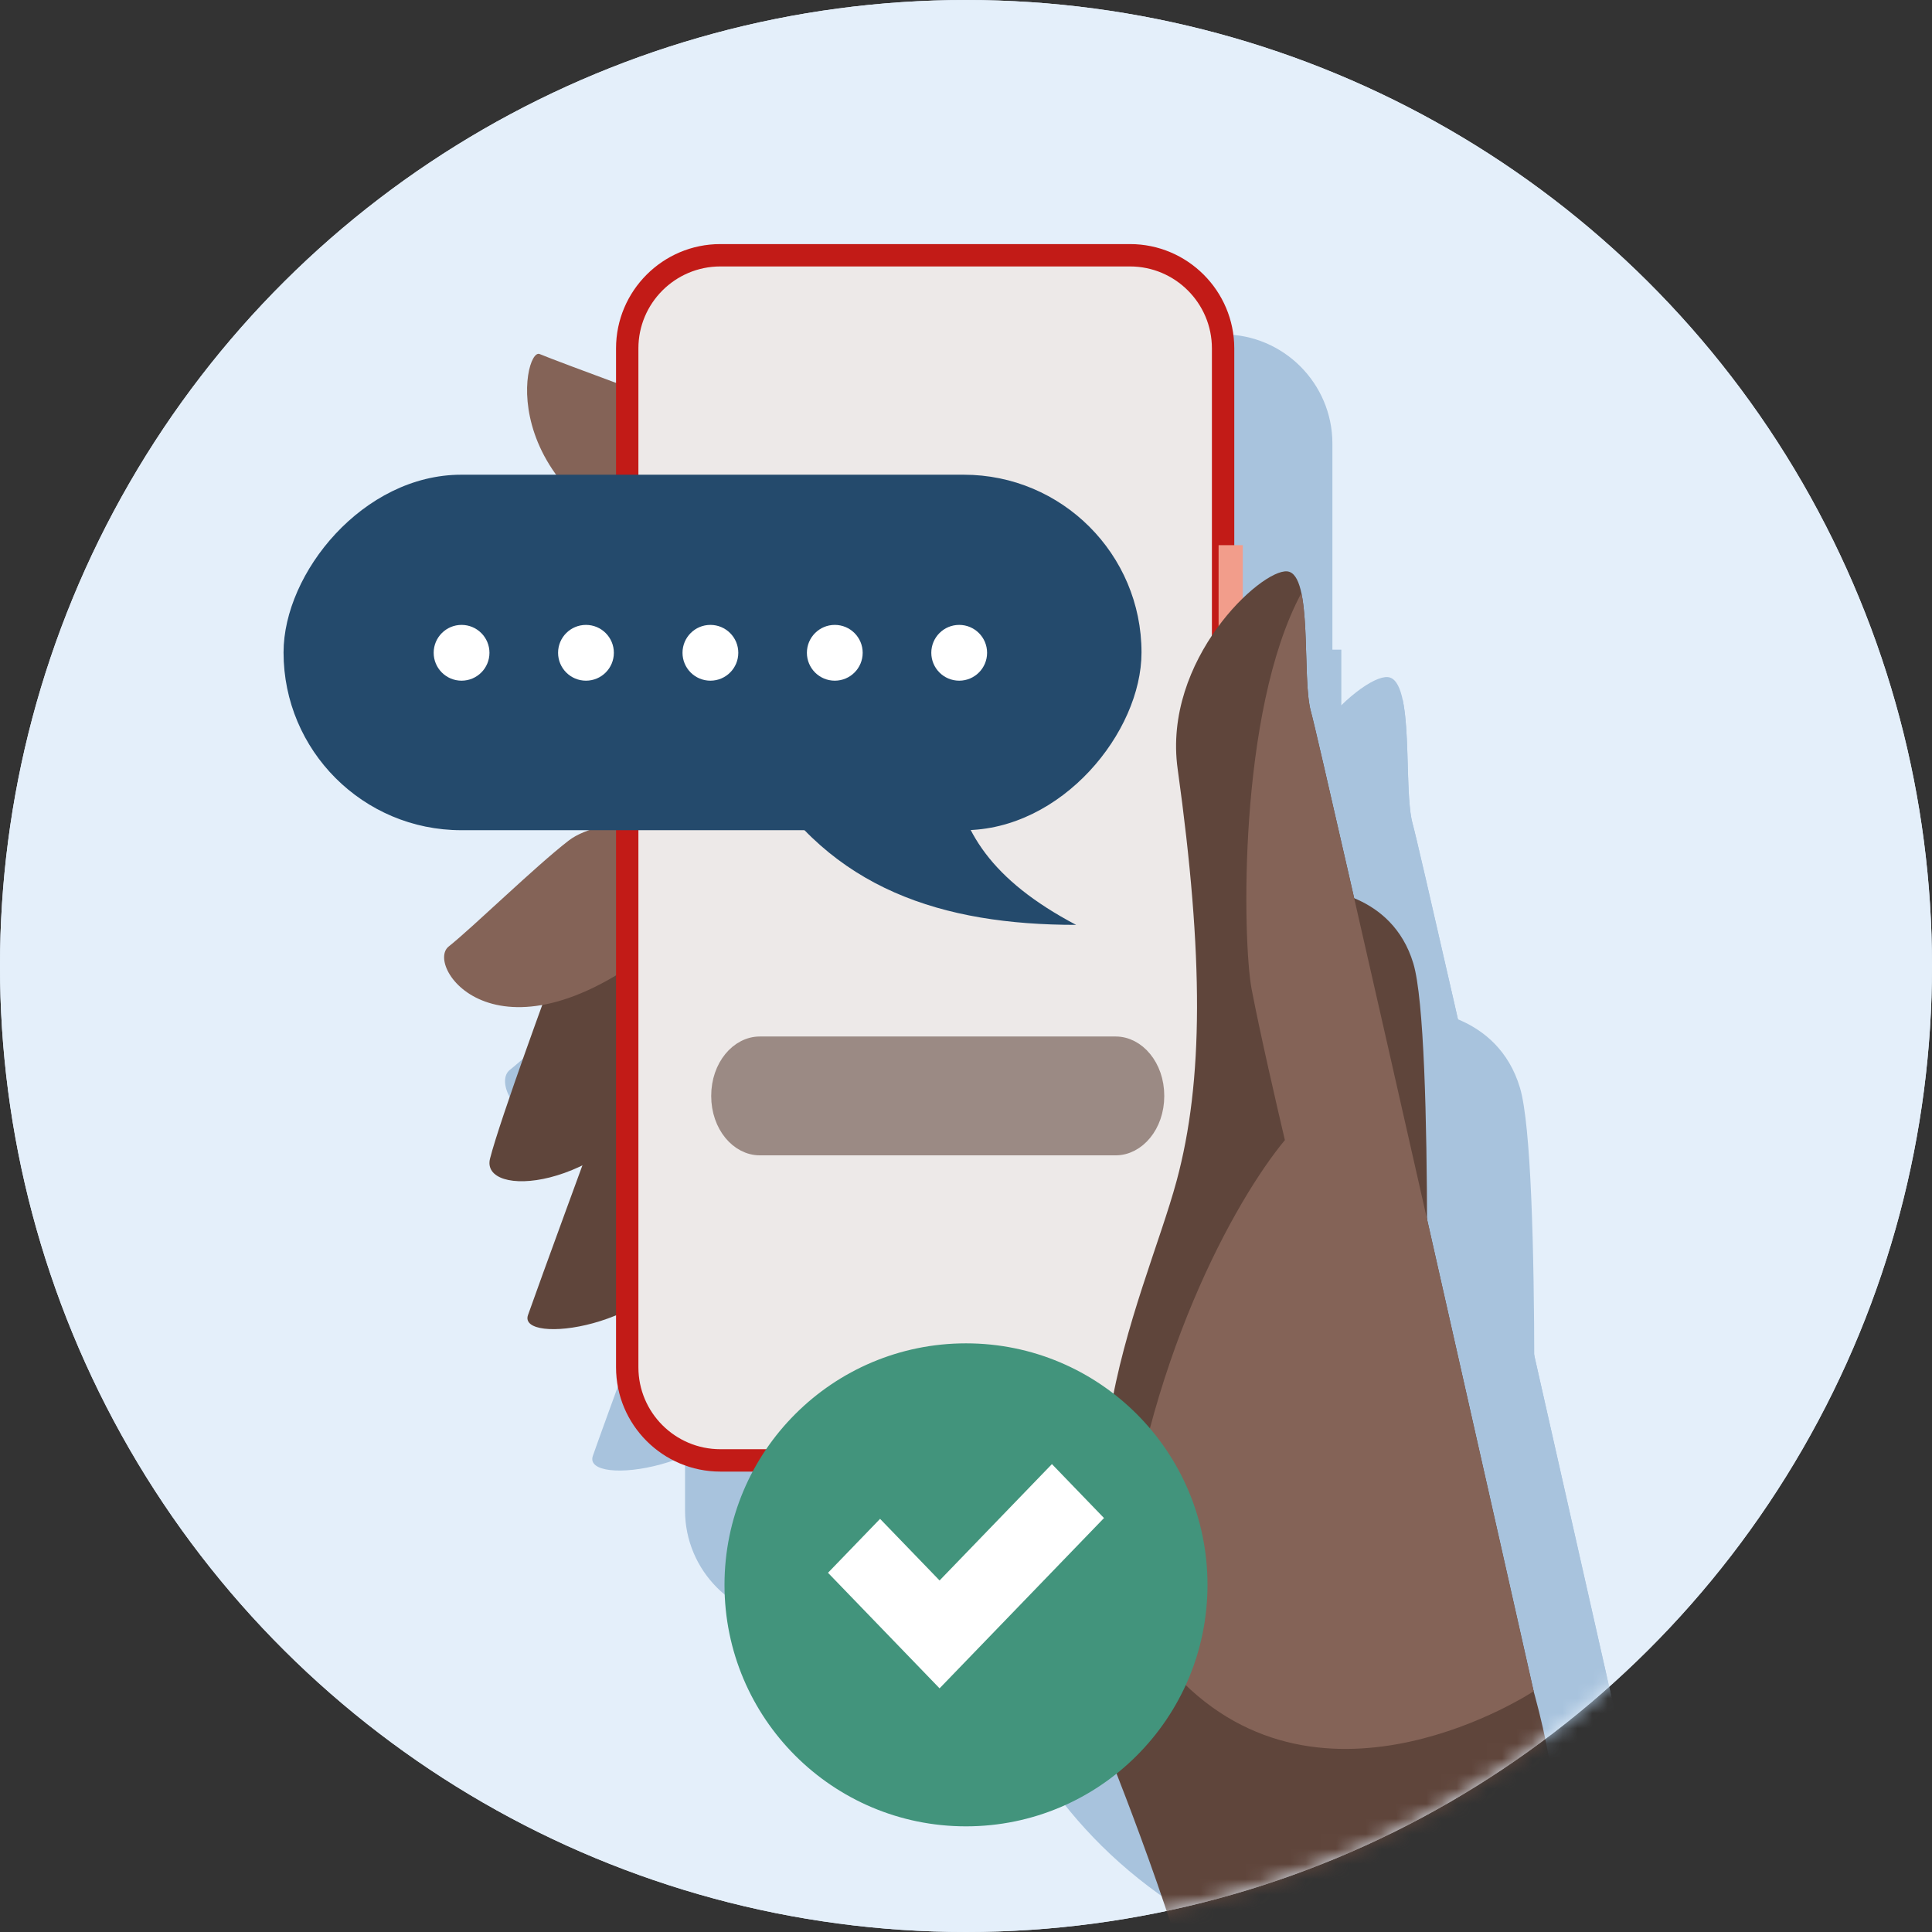
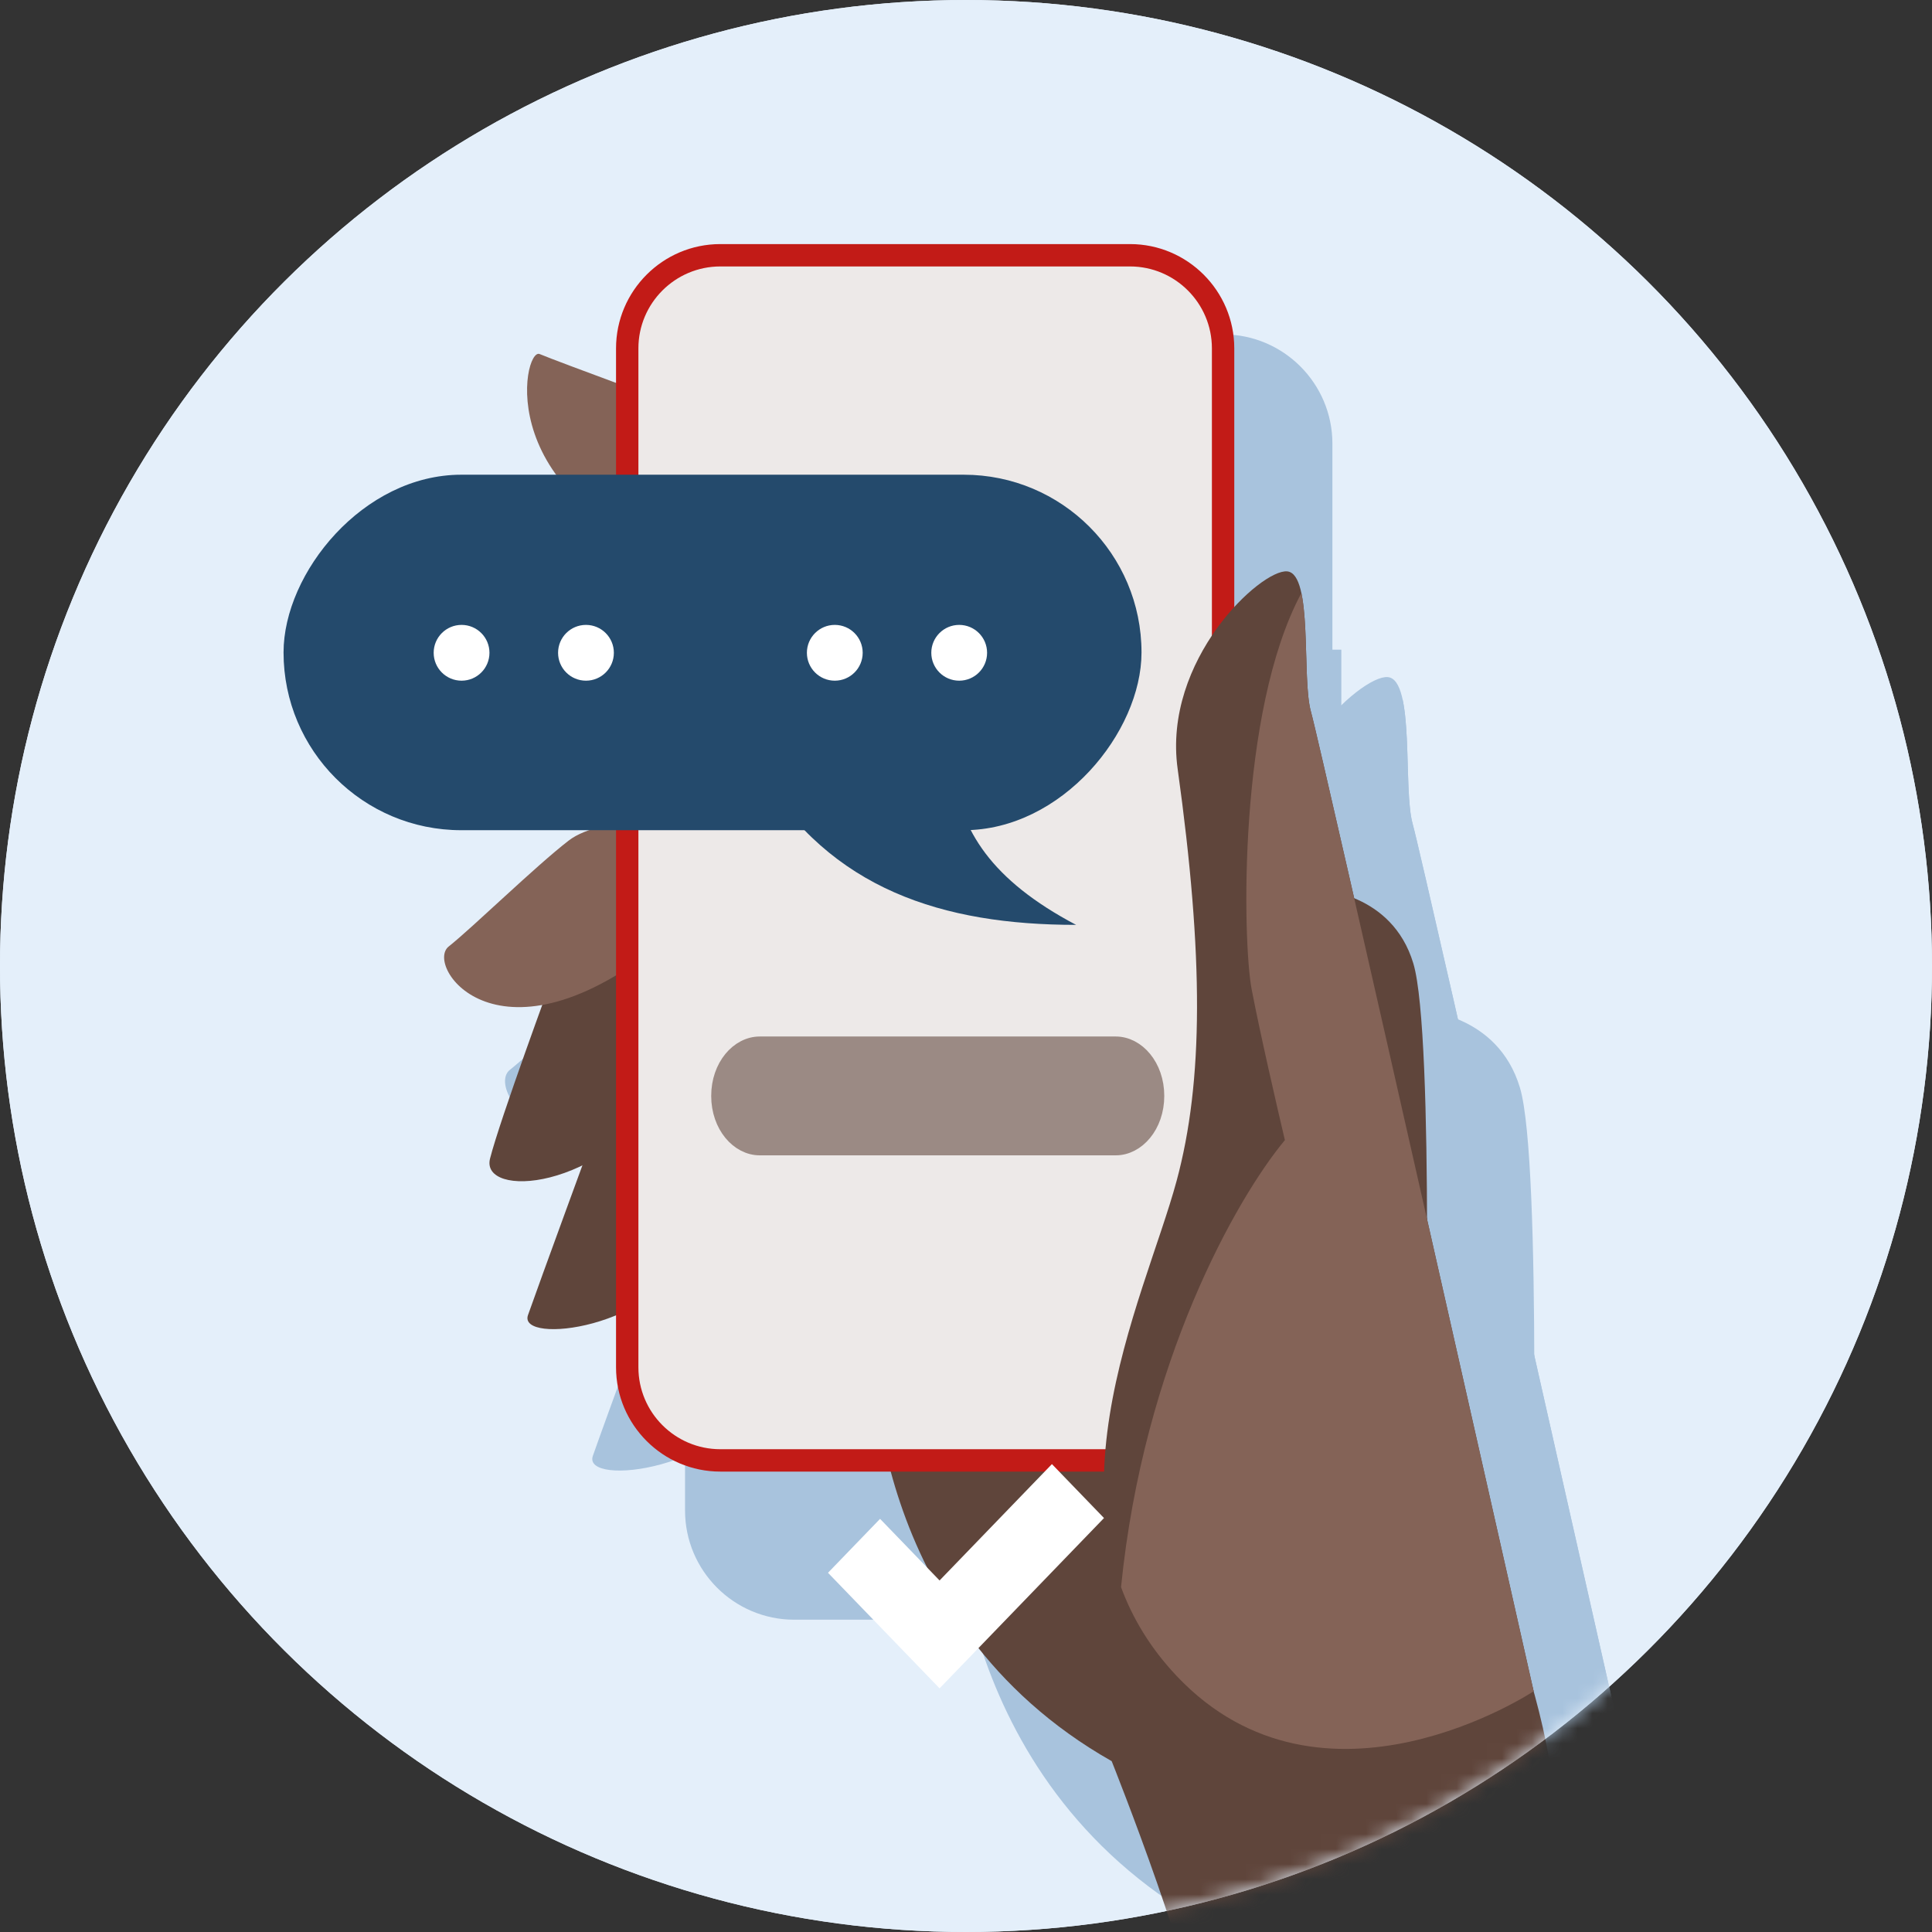
<svg xmlns="http://www.w3.org/2000/svg" xmlns:xlink="http://www.w3.org/1999/xlink" width="128px" height="128px" viewBox="0 0 128 128" version="1.1">
  <rect x="0" y="0" width="128" height="128" fill="#333333" stroke="none" />
  <title>01_Basics_Icons_Illustrations/06_illustrations_128x128/Status/w09-temporary-code-positive</title>
  <defs>
    <circle id="path-1" cx="64" cy="64" r="64" />
    <path d="M31.297,21.912 C31.297,30.554 24.291,37.56 15.648,37.56 C7.006,37.56 -1.17722513e-14,30.554 -1.17722513e-14,21.912 C-1.17722513e-14,13.269 7.006,0 15.648,0 C24.291,0 31.297,13.269 31.297,21.912 Z" id="path-3" />
  </defs>
  <g id="01_Basics_Icons_Illustrations/06_illustrations_128x128/Status/w09-temporary-code-positive" stroke="none" stroke-width="1" fill="none" fill-rule="evenodd">
    <g id="128x128_w07-temporary-code-neutral" transform="translate(-0, 0)">
      <circle id="Oval" fill="#E4EFFA" fill-rule="nonzero" transform="translate(64, 64) rotate(-90) translate(-64, -64)" cx="64" cy="64" r="64" />
      <g id="Group-3">
        <mask id="mask-2" fill="white">
          <use xlink:href="#path-1" transform="translate(64, 64) rotate(-90) translate(-64, -64)" />
        </mask>
        <use id="Mask" fill="#E4EFFA" fill-rule="nonzero" transform="translate(64, 64) rotate(-90) translate(-64, -64)" xlink:href="#path-1" />
        <g mask="url(#mask-2)">
          <g transform="translate(18.786, 16.171)">
            <path d="M91.67,113.456 C91.07,107.453 88.34,100.494 88.34,100.494 L79.285,82.633 L44.442,82.633 C44.442,82.633 43.924,101.566 60.985,111.226 C60.985,111.226 61.925,113.951 61.656,117.829 L91.908,117.829 C91.883,116.336 91.811,114.852 91.67,113.456 Z" id="Path" stroke="none" fill="#A8C3DD" fill-rule="nonzero" />
            <path d="M75.321,50.766 C75.321,50.766 80.428,50.936 81.914,55.891 C83.4,60.845 82.705,89.381 82.705,89.381 L75.32,50.766 L75.321,50.766 Z" id="Path" stroke="none" fill="#A8C3DD" fill-rule="nonzero" />
            <path d="M25.274,67.147 C25.274,67.147 21.213,78.213 20.492,80.285 C19.77,82.355 29.479,81.268 31.824,75.6 C33.152,72.39 34.29,64.19 31.915,62.76 C30.601,61.969 25.274,67.148 25.274,67.148 L25.274,67.147 Z" id="Path" stroke="none" fill="#A8C3DD" fill-rule="nonzero" />
            <path d="M22.192,56.828 C22.192,56.828 18.549,66.703 17.861,69.426 C17.173,72.147 25.473,71.836 30.391,64.445 C35.308,57.053 32.543,50.483 32.543,50.483 L22.193,56.828 L22.192,56.828 Z" id="Path" stroke="none" fill="#A8C3DD" fill-rule="nonzero" />
            <path d="M32.369,17.742 C32.369,17.742 22.46,14.108 21.305,13.613 C20.149,13.118 17.837,24.017 32.369,28.146 C46.902,32.274 32.369,17.742 32.369,17.742 Z" id="Path" stroke="none" fill="#A8C3DD" fill-rule="nonzero" />
            <path d="M32.12,45.836 C32.12,45.836 25.647,45.564 23.32,47.361 C20.992,49.158 16.696,53.358 14.991,54.713 C13.286,56.069 18.484,63.684 29.977,54.323 C41.47,44.961 32.12,45.836 32.12,45.836 Z" id="Path" stroke="none" fill="#A8C3DD" fill-rule="nonzero" />
            <path d="M33.654,6.981 C30.521,6.981 27.689,10.21 27.689,13.343 L27.689,83.832 C27.689,86.965 30.753,90.117 33.887,90.117 L62.13,90.117 C65.264,90.117 68.405,87.044 68.405,83.91 L68.405,13.265 C68.405,10.131 65.574,6.981 62.44,6.981 L33.654,6.981 Z" id="Path" stroke="none" fill="#A8C3DD" fill-rule="nonzero" />
            <path d="M62.254,91.139 L33.835,91.139 C29.846,91.139 26.6,87.894 26.6,83.905 L26.6,13.219 C26.601,9.23 29.846,5.984 33.835,5.984 L62.254,5.984 C66.243,5.984 69.489,9.23 69.489,13.219 L69.489,83.905 C69.489,87.894 66.243,91.139 62.254,91.139 Z M33.835,7.536 C30.702,7.536 28.153,10.085 28.153,13.219 L28.153,83.904 C28.153,87.038 30.702,89.587 33.835,89.587 L62.254,89.587 C65.387,89.587 67.937,87.038 67.937,83.904 L67.937,13.219 C67.937,10.086 65.387,7.536 62.254,7.536 L33.835,7.536 L33.835,7.536 Z" id="Shape" stroke="none" fill="#A8C3DD" fill-rule="nonzero" />
            <polygon id="Path" stroke="none" fill="#A8C3DD" fill-rule="nonzero" points="27.686 22.345 26.008 22.345 26.008 25.758 27.686 25.758" />
            <polygon id="Path" stroke="none" fill="#A8C3DD" fill-rule="nonzero" points="70.08 26.871 68.402 26.871 68.402 33.854 70.08 33.854" />
            <polygon id="Path" stroke="none" fill="#A8C3DD" fill-rule="nonzero" points="27.686 27.465 26.008 27.465 26.008 32.431 27.686 32.431" />
            <polygon id="Path" stroke="none" fill="#A8C3DD" fill-rule="nonzero" points="27.686 34.139 26.008 34.139 26.008 39.105 27.686 39.105" />
            <path d="M62.278,69.11 L35.56,69.11 C33.603,69.11 32.017,67.305 32.017,65.078 C32.017,62.851 33.603,61.046 35.56,61.046 L62.278,61.046 C64.235,61.046 65.821,62.851 65.821,65.078 C65.821,67.305 64.235,69.11 62.278,69.11 Z" id="Path" stroke="none" fill="#A8C3DD" fill-rule="nonzero" />
            <path d="M74.812,38.432 C74.152,36.12 74.977,28.854 73.16,28.689 C71.343,28.523 64.51,34.827 65.564,42.395 C67.38,55.449 67.352,64.069 65.493,70.966 C63.257,79.257 55.348,94.581 65.493,105.316 C75.638,116.05 90.26,106.379 90.26,106.379 C90.26,106.379 75.473,40.744 74.812,38.432 Z" id="Path" stroke="none" fill="#A8C3DD" fill-rule="nonzero" />
            <path d="M61.634,99.154 C62.429,101.311 63.668,103.388 65.491,105.316 C75.635,116.05 90.258,106.379 90.258,106.379 C90.258,106.379 75.471,40.745 74.81,38.433 C74.57,37.591 74.526,36.093 74.481,34.521 C74.435,32.964 74.388,31.334 74.146,30.194 C69.72,38.424 70.069,54.395 70.695,57.679 C71.263,60.658 72.469,65.896 73.001,68.142 C69.628,72.2 63.193,83.568 61.634,99.154 Z" id="Path" stroke="none" fill="#A8C3DD" fill-rule="evenodd" />
            <circle id="Oval" stroke="none" fill="#A8C3DD" fill-rule="nonzero" cx="48.424" cy="39.901" r="15.648" />
            <g id="Clipped" stroke="none" stroke-width="1" fill="none" fill-rule="evenodd" transform="translate(32.776, 17.989)">
              <mask id="mask-4" fill="white">
                <use xlink:href="#path-3" />
              </mask>
              <g id="Path" />
              <g id="Group" mask="url(#mask-4)">
                <g transform="translate(0.485, 9.514)" id="Path">
                  <path d="M27.428,11.441 C27.442,11.933 26.865,12.244 26.659,12.693 C26.421,13.214 26.813,13.621 26.901,14.117 C27.052,14.955 26.171,15.055 25.78,15.603 C25.43,16.094 25.79,16.661 25.643,17.195 C25.502,17.703 24.899,17.708 24.496,17.887 C23.816,18.193 23.96,18.74 23.782,19.347 C23.577,20.045 23.016,19.894 22.419,19.956 C21.576,20.045 21.72,20.817 21.293,21.333 C21.044,21.635 20.678,21.597 20.338,21.509 C19.831,21.378 19.431,21.322 19.077,21.751 C18.83,22.051 18.691,22.5 18.272,22.605 C17.806,22.722 17.204,22.056 16.718,22.115 C16.242,22.173 15.798,22.969 15.308,22.969 C14.818,22.969 14.38,22.173 13.906,22.115 C13.419,22.056 12.813,22.722 12.347,22.605 C11.82,22.474 11.711,21.83 11.3,21.547 C10.869,21.249 10.385,21.578 9.919,21.58 C9.2,21.583 9.225,20.944 8.949,20.461 C8.525,19.72 7.966,20.113 7.306,19.878 C6.701,19.664 6.87,19.033 6.72,18.544 C6.505,17.841 5.893,17.908 5.347,17.602 C4.667,17.221 5.131,16.571 5.042,15.964 C4.946,15.318 4.255,15.23 3.894,14.784 C3.396,14.172 4.19,13.598 4.12,12.953 C4.055,12.362 3.273,12.125 3.26,11.502 C3.251,11.003 3.812,10.717 3.987,10.29 C4.23,9.7 3.691,9.243 3.644,8.672 C3.592,8.039 4.285,7.913 4.638,7.55 C5.249,6.922 4.37,5.677 5.267,5.299 C5.733,5.102 6.317,5.157 6.51,4.588 C6.65,4.176 6.512,3.55 6.865,3.229 C7.435,2.707 8.363,3.294 8.815,2.517 C9.031,2.146 9.034,1.612 9.479,1.417 C9.914,1.227 10.326,1.539 10.757,1.556 C11.202,1.573 11.457,1.292 11.694,0.948 C11.986,0.523 12.312,0.275 12.832,0.423 C13.301,0.557 13.707,0.931 14.22,0.726 C14.816,0.488 15.163,-0.273 15.889,0.102 C16.381,0.357 16.768,0.933 17.393,0.682 C17.807,0.515 18.272,0.15 18.713,0.457 C19.073,0.708 19.198,1.184 19.59,1.418 C20.182,1.772 20.828,1.093 21.398,1.434 C21.791,1.669 21.862,2.279 22.112,2.636 C22.554,3.264 23.359,2.736 23.898,3.156 C24.248,3.432 24.169,3.952 24.244,4.343 C24.397,5.134 25.101,4.974 25.647,5.31 C26.216,5.66 25.929,6.295 25.895,6.822 C25.841,7.645 26.669,7.632 27.022,8.196 C27.423,8.832 26.612,9.419 26.694,10.067 C26.75,10.512 27.148,10.74 27.34,11.115 C27.4,11.233 27.428,11.342 27.431,11.442 L27.428,11.441 Z" stroke="none" fill="#A8C3DD" fill-rule="nonzero" />
-                   <path d="M13.19,33.973 L17.227,34.311 C21.715,34.311 22.605,25.537 22.617,25.142 C21.241,24.544 17.892,23.247 17.666,22.548 C17.475,21.961 17.475,20.382 17.497,19.491 C17.17,19.706 16.843,19.875 16.561,19.999 C16.009,20.247 15.591,20.337 15.264,20.349 C15.253,20.349 15.242,20.349 15.231,20.349 C15.219,20.349 15.208,20.349 15.197,20.349 C14.87,20.337 14.452,20.236 13.9,19.999 C13.55,19.841 13.144,19.615 12.727,19.333 C12.75,20.179 12.772,21.916 12.569,22.548 C12.344,23.258 9.356,24.668 7.98,25.266 C7.98,25.525 9.513,33.657 13.246,33.973 L13.19,33.973 Z" stroke="none" fill="#A8C3DD" fill-rule="nonzero" />
                  <path d="M25.863,26.312 C25.863,26.5 25.857,26.687 25.846,26.875 L25.871,26.875 L25.827,27.154 C25.781,27.695 25.695,28.234 25.58,28.77 C24.292,37.471 23.559,46.882 24.338,51.816 C24.542,53.106 24.71,54.131 24.845,54.951 L24.845,54.951 C25.264,57.496 25.357,58.057 25.157,58.407 C24.908,58.842 21.269,60.271 15.668,60.328 L15.715,60.578 C9.511,60.407 5.5,58.624 5.259,58.149 C5.076,57.791 5.196,57.234 5.738,54.712 C5.913,53.901 6.132,52.885 6.398,51.607 C7.174,47.883 7.201,41.522 6.79,34.834 C6.613,34.197 6.427,33.554 6.231,32.899 C6.059,32.344 5.824,31.743 5.586,31.138 L5.586,31.138 C5.308,30.428 5.026,29.711 4.844,29.053 C4.726,28.632 4.579,28.226 4.432,27.822 C4.268,27.371 4.106,26.923 3.987,26.459 C4.637,26.184 5.46,25.853 6.344,25.498 C7.852,24.892 9.539,24.214 10.854,23.617 C10.892,23.988 11.17,24.454 11.619,25.207 C11.961,25.782 12.404,26.524 12.916,27.519 C14.45,30.485 15.155,32.168 15.155,32.168 C15.155,32.168 16.887,29.425 17.778,27.519 C18.01,27.02 18.299,26.553 18.573,26.109 C19.135,25.198 19.636,24.387 19.469,23.606 C21.422,24.512 23.423,25.322 24.829,25.892 C25.226,26.052 25.575,26.193 25.863,26.312 Z" stroke="none" fill="#A8C3DD" fill-rule="evenodd" />
                  <path d="M5.057,29.733 C4.871,28.539 4.687,27.456 4.519,26.535 C6.939,29.017 7.025,30.246 7.232,33.201 C7.25,33.467 7.27,33.747 7.292,34.043 C7.563,37.628 8.78,38.169 12.636,39.386 C15.341,40.24 15.049,40.828 14.704,41.523 C14.558,41.819 14.401,42.134 14.462,42.498 C14.555,43.053 13.717,43.75 12.624,44.659 C11.324,45.741 9.663,47.123 8.78,48.924 C7.285,51.976 13.366,56.292 14.968,57.43 C15.105,57.527 15.21,57.601 15.274,57.649 C16.085,58.258 9.66,58.799 5.398,57.649 C5.326,57.629 5.255,57.61 5.186,57.592 C5.22,57.123 5.394,56.315 5.739,54.712 C5.914,53.901 6.132,52.885 6.399,51.607 C7.175,47.883 7.202,41.524 6.791,34.838 C6.613,34.199 6.427,33.555 6.23,32.899 C6.059,32.344 5.823,31.743 5.586,31.138 L5.586,31.138 C5.401,30.666 5.215,30.191 5.057,29.733 Z" stroke="none" fill="#A8C3DD" fill-rule="evenodd" />
                  <path d="M19.863,13.04 C19.863,13.04 20.426,12.295 21.148,12.6 C22.061,12.995 21.419,15.205 20.776,15.837 C20.178,16.412 19.829,16.028 19.727,15.713 C19.66,15.498 19.254,13.762 19.863,13.04 L19.863,13.04 Z" stroke="none" fill="#A8C3DD" fill-rule="nonzero" />
                  <path d="M10.702,13.017 C10.702,13.017 10.138,12.273 9.416,12.578 C8.503,12.972 9.145,15.183 9.788,15.815 C10.386,16.39 10.735,16.006 10.837,15.69 C10.904,15.476 11.31,13.739 10.702,13.017 L10.702,13.017 Z" stroke="none" fill="#A8C3DD" fill-rule="nonzero" />
                  <path d="M20.017,10.625 C20.017,10.625 19.42,6.847 14.647,8.264 C10.632,9.456 10.486,11.336 10.486,11.336 C10.486,11.336 9.936,15.835 10.387,17.11 C10.703,18.012 11.751,19.027 12.766,19.738 C13.184,20.031 13.59,20.268 13.939,20.426 C14.492,20.674 14.909,20.775 15.236,20.786 C15.247,20.786 15.258,20.786 15.27,20.786 C15.281,20.786 15.292,20.786 15.304,20.786 C15.631,20.764 16.048,20.674 16.6,20.426 C16.882,20.301 17.198,20.121 17.536,19.895 C18.619,19.185 19.803,18.068 20.152,17.098 C20.604,15.824 20.017,10.625 20.017,10.625 Z" stroke="none" fill="#A8C3DD" fill-rule="nonzero" />
                  <path d="M13.066,12.591 C13.066,12.828 12.875,13.031 12.626,13.031 C12.378,13.031 12.187,12.839 12.187,12.591 C12.187,12.343 12.378,12.151 12.626,12.151 C12.875,12.151 13.066,12.343 13.066,12.591 Z" stroke="none" fill="#A8C3DD" fill-rule="nonzero" />
                  <path d="M18.42,12.591 C18.42,12.828 18.228,13.031 17.98,13.031 C17.732,13.031 17.54,12.839 17.54,12.591 C17.54,12.343 17.732,12.151 17.98,12.151 C18.228,12.151 18.42,12.343 18.42,12.591 Z" stroke="none" fill="#A8C3DD" fill-rule="nonzero" />
                  <path d="M25.894,26.345 C27.732,27.787 28.057,31.264 29.065,33.319 C29.872,34.963 30.234,35.523 30.314,35.597 C29.001,37.958 27.669,39.408 24.123,39.542 C24.307,36.393 24.834,29.525 25.894,26.345 Z" stroke="none" fill="#A8C3DD" fill-rule="nonzero" />
                  <path d="M4.067,26.477 C2.285,27.988 2.092,31.474 1.162,33.566 C0.418,35.239 0.078,35.813 5.88612563e-15,35.89 C1.401,38.2 3.586,39.84 7.135,39.84 C7.135,28.346 4.736,26.218 4.067,26.477 Z" stroke="none" fill="#A8C3DD" fill-rule="nonzero" />
                  <path d="M15.503,13.378 C15.558,14.084 16.372,14.229 16.372,14.953 C16.372,15.46 16.028,15.786 15.503,15.786" stroke="#A8C3DD" stroke-width="0.7" fill="none" stroke-linecap="round" />
                  <path d="M19.908,18.421 C20.154,18.585 20.436,18.688 20.729,18.719 C21.022,18.75 21.317,18.709 21.587,18.599 C21.857,18.489 22.094,18.314 22.278,18.089 C22.461,17.864 22.585,17.596 22.639,17.309 C22.693,17.022 22.674,16.725 22.585,16.444 C22.496,16.163 22.34,15.907 22.129,15.698 C21.919,15.489 21.661,15.334 21.378,15.247 C21.096,15.16 20.798,15.143 20.51,15.197 L20.65,15.858 C20.829,15.824 21.015,15.835 21.191,15.889 C21.366,15.943 21.527,16.04 21.658,16.17 C21.789,16.3 21.887,16.459 21.942,16.634 C21.997,16.809 22.009,16.994 21.975,17.173 C21.942,17.351 21.865,17.518 21.751,17.658 C21.636,17.798 21.489,17.907 21.32,17.975 C21.152,18.044 20.969,18.069 20.787,18.05 C20.605,18.031 20.429,17.967 20.275,17.864 L19.908,18.421 Z" stroke="none" fill="#A8C3DD" fill-rule="nonzero" />
                  <path d="M10.701,18.421 C10.455,18.585 10.172,18.688 9.879,18.719 C9.587,18.75 9.292,18.709 9.022,18.599 C8.752,18.489 8.515,18.314 8.331,18.089 C8.147,17.864 8.023,17.596 7.97,17.309 C7.916,17.022 7.935,16.725 8.024,16.444 C8.112,16.163 8.269,15.907 8.48,15.698 C8.69,15.489 8.948,15.334 9.23,15.247 C9.513,15.16 9.811,15.143 10.099,15.197 L9.958,15.858 C9.779,15.824 9.594,15.835 9.418,15.889 C9.242,15.943 9.082,16.04 8.951,16.17 C8.82,16.3 8.722,16.459 8.667,16.634 C8.612,16.809 8.6,16.994 8.633,17.173 C8.667,17.351 8.744,17.518 8.858,17.658 C8.972,17.798 9.12,17.907 9.288,17.975 C9.456,18.044 9.64,18.069 9.822,18.05 C10.004,18.031 10.18,17.967 10.333,17.864 L10.701,18.421 Z" stroke="none" fill="#A8C3DD" fill-rule="nonzero" />
                </g>
              </g>
            </g>
            <path d="M84.169,102.638 C83.596,96.906 80.989,90.259 80.989,90.259 L72.342,73.202 L39.065,73.202 C39.065,73.202 38.57,91.283 54.865,100.509 C54.865,100.509 60.949,115.734 60.692,119.438 L86.265,117.829 C86.241,116.403 84.304,103.971 84.169,102.638 Z" id="Path" stroke="none" fill="#5F453B" fill-rule="nonzero" />
            <path d="M68.556,42.768 C68.556,42.768 73.433,42.931 74.852,47.662 C76.272,52.394 75.608,79.646 75.608,79.646 L68.556,42.768 L68.556,42.768 Z" id="Path" stroke="none" fill="#5F453B" fill-rule="nonzero" />
            <path d="M20.761,58.413 C20.761,58.413 16.884,68.982 16.194,70.959 C15.505,72.937 24.778,71.899 27.017,66.486 C28.285,63.42 29.372,55.589 27.104,54.223 C25.849,53.467 20.761,58.414 20.761,58.414 L20.761,58.413 Z" id="Path" stroke="none" fill="#5F453B" fill-rule="nonzero" />
            <path d="M17.816,48.558 C17.816,48.558 14.338,57.989 13.68,60.589 C13.023,63.189 20.949,62.891 25.646,55.832 C30.343,48.773 27.701,42.498 27.701,42.498 L17.817,48.558 L17.816,48.558 Z" id="Path" stroke="none" fill="#5F453B" fill-rule="nonzero" />
            <path d="M27.536,11.229 C27.536,11.229 18.073,7.759 16.969,7.286 C15.866,6.813 13.658,17.222 27.536,21.165 C41.415,25.108 27.536,11.229 27.536,11.229 Z" id="Path" stroke="none" fill="#846357" fill-rule="nonzero" />
            <path d="M27.298,38.06 C27.298,38.06 21.117,37.8 18.894,39.517 C16.671,41.233 12.568,45.243 10.94,46.538 C9.312,47.833 14.276,55.106 25.252,46.165 C36.228,37.224 27.298,38.06 27.298,38.06 Z" id="Path" stroke="none" fill="#846357" fill-rule="nonzero" />
            <path d="M28.763,0.952 C25.771,0.952 23.067,4.036 23.067,7.028 L23.067,74.348 C23.067,77.34 25.993,80.349 28.986,80.349 L55.958,80.349 C58.951,80.349 61.951,77.414 61.951,74.421 L61.951,6.954 C61.951,3.961 59.248,0.952 56.255,0.952 L28.763,0.952 Z" id="Path" stroke="none" fill="#EDE9E8" fill-rule="nonzero" />
            <path d="M56.079,81.326 L28.938,81.326 C25.128,81.326 22.028,78.226 22.028,74.416 L22.028,6.91 C22.028,3.1 25.128,0 28.938,0 L56.079,0 C59.888,0 62.988,3.1 62.988,6.91 L62.988,74.416 C62.988,78.227 59.888,81.326 56.079,81.326 Z M28.938,1.482 C25.945,1.482 23.51,3.917 23.51,6.909 L23.51,74.416 C23.51,77.409 25.945,79.843 28.938,79.843 L56.079,79.843 C59.071,79.843 61.506,77.409 61.506,74.416 L61.506,6.91 C61.506,3.917 59.071,1.482 56.079,1.482 L28.938,1.482 L28.938,1.482 Z" id="Shape" stroke="none" fill="#C21B17" fill-rule="nonzero" />
            <polygon id="Path" stroke="none" fill="#FFFFFF" fill-rule="nonzero" points="23.066 15.624 21.463 15.624 21.463 18.885 23.066 18.885" />
-             <polygon id="Path" stroke="none" fill="#F29D8B" fill-rule="nonzero" points="63.552 19.948 61.949 19.948 61.949 26.617 63.552 26.617" />
            <polygon id="Path" stroke="none" fill="#FFFFFF" fill-rule="nonzero" points="23.066 20.515 21.463 20.515 21.463 25.257 23.066 25.257" />
            <polygon id="Path" stroke="none" fill="#FFFFFF" fill-rule="nonzero" points="23.066 26.889 21.463 26.889 21.463 31.631 23.066 31.631" />
            <path d="M55.137,59.873 L31.547,59.873 C30.124,59.873 28.833,58.419 28.833,56.436 C28.833,54.454 30.124,53 31.547,53 L55.137,53 C56.559,53 57.85,54.454 57.85,56.436 C57.85,58.419 56.559,59.873 55.137,59.873 Z" id="Path" stroke="#9B8A84" stroke-width="1" fill="#9B8A84" fill-rule="nonzero" />
            <path d="M68.069,30.99 C67.439,28.782 68.227,21.842 66.492,21.684 C64.757,21.527 58.231,27.547 59.237,34.775 C60.972,47.241 60.945,55.474 59.169,62.06 C57.034,69.979 49.48,84.614 59.169,94.865 C68.858,105.117 82.822,95.88 82.822,95.88 C82.822,95.88 68.701,33.198 68.069,30.99 Z" id="Path" stroke="none" fill="#5F453B" fill-rule="nonzero" />
            <path d="M55.486,88.98 C56.245,91.04 57.429,93.023 59.169,94.865 C68.858,105.117 82.822,95.88 82.822,95.88 C82.822,95.88 68.701,33.198 68.07,30.989 C67.84,30.186 67.799,28.756 67.755,27.253 C67.712,25.767 67.666,24.21 67.435,23.121 C63.208,30.98 63.542,46.234 64.139,49.371 C64.682,52.216 65.833,57.218 66.341,59.364 C63.12,63.239 56.975,74.094 55.486,88.98 Z" id="Path" stroke="none" fill="#846357" fill-rule="evenodd" />
            <rect id="Rectangle" stroke="none" fill="#244A6C" fill-rule="nonzero" transform="translate(28.421, 27.056) scale(-1, 1) translate(-28.421, -27.056)" x="0" y="15.28" width="56.842" height="23.552" rx="11.776" />
            <path d="M52.507,45.104 C43.684,45.104 36.239,42.76 31.552,34.947 L44.332,34.947 C44.883,38.853 46.854,42.118 52.507,45.104 Z" id="Path" stroke="none" fill="#244A6C" fill-rule="nonzero" />
            <circle id="Oval" stroke="none" fill="#FFFFFF" fill-rule="nonzero" cx="11.794" cy="27.078" r="1.848" />
            <circle id="Oval" stroke="none" fill="#FFFFFF" fill-rule="nonzero" cx="20.036" cy="27.078" r="1.848" />
-             <circle id="Oval" stroke="none" fill="#FFFFFF" fill-rule="nonzero" cx="28.28" cy="27.078" r="1.848" />
            <circle id="Oval" stroke="none" fill="#FFFFFF" fill-rule="nonzero" cx="36.521" cy="27.078" r="1.848" />
            <circle id="Oval" stroke="none" fill="#FFFFFF" fill-rule="nonzero" cx="44.763" cy="27.078" r="1.848" />
          </g>
        </g>
      </g>
    </g>
    <g id="Group-2" transform="translate(48, 89)">
-       <circle id="Oval" fill="#42947C" fill-rule="nonzero" cx="16" cy="16" r="16" />
      <polygon id="Path" fill="#FFFFFF" points="17.699 19.284 17.699 19.284 14.249 22.857 6.857 15.201 10.307 11.628 14.249 15.71 21.693 8 25.143 11.574" />
    </g>
  </g>
</svg>